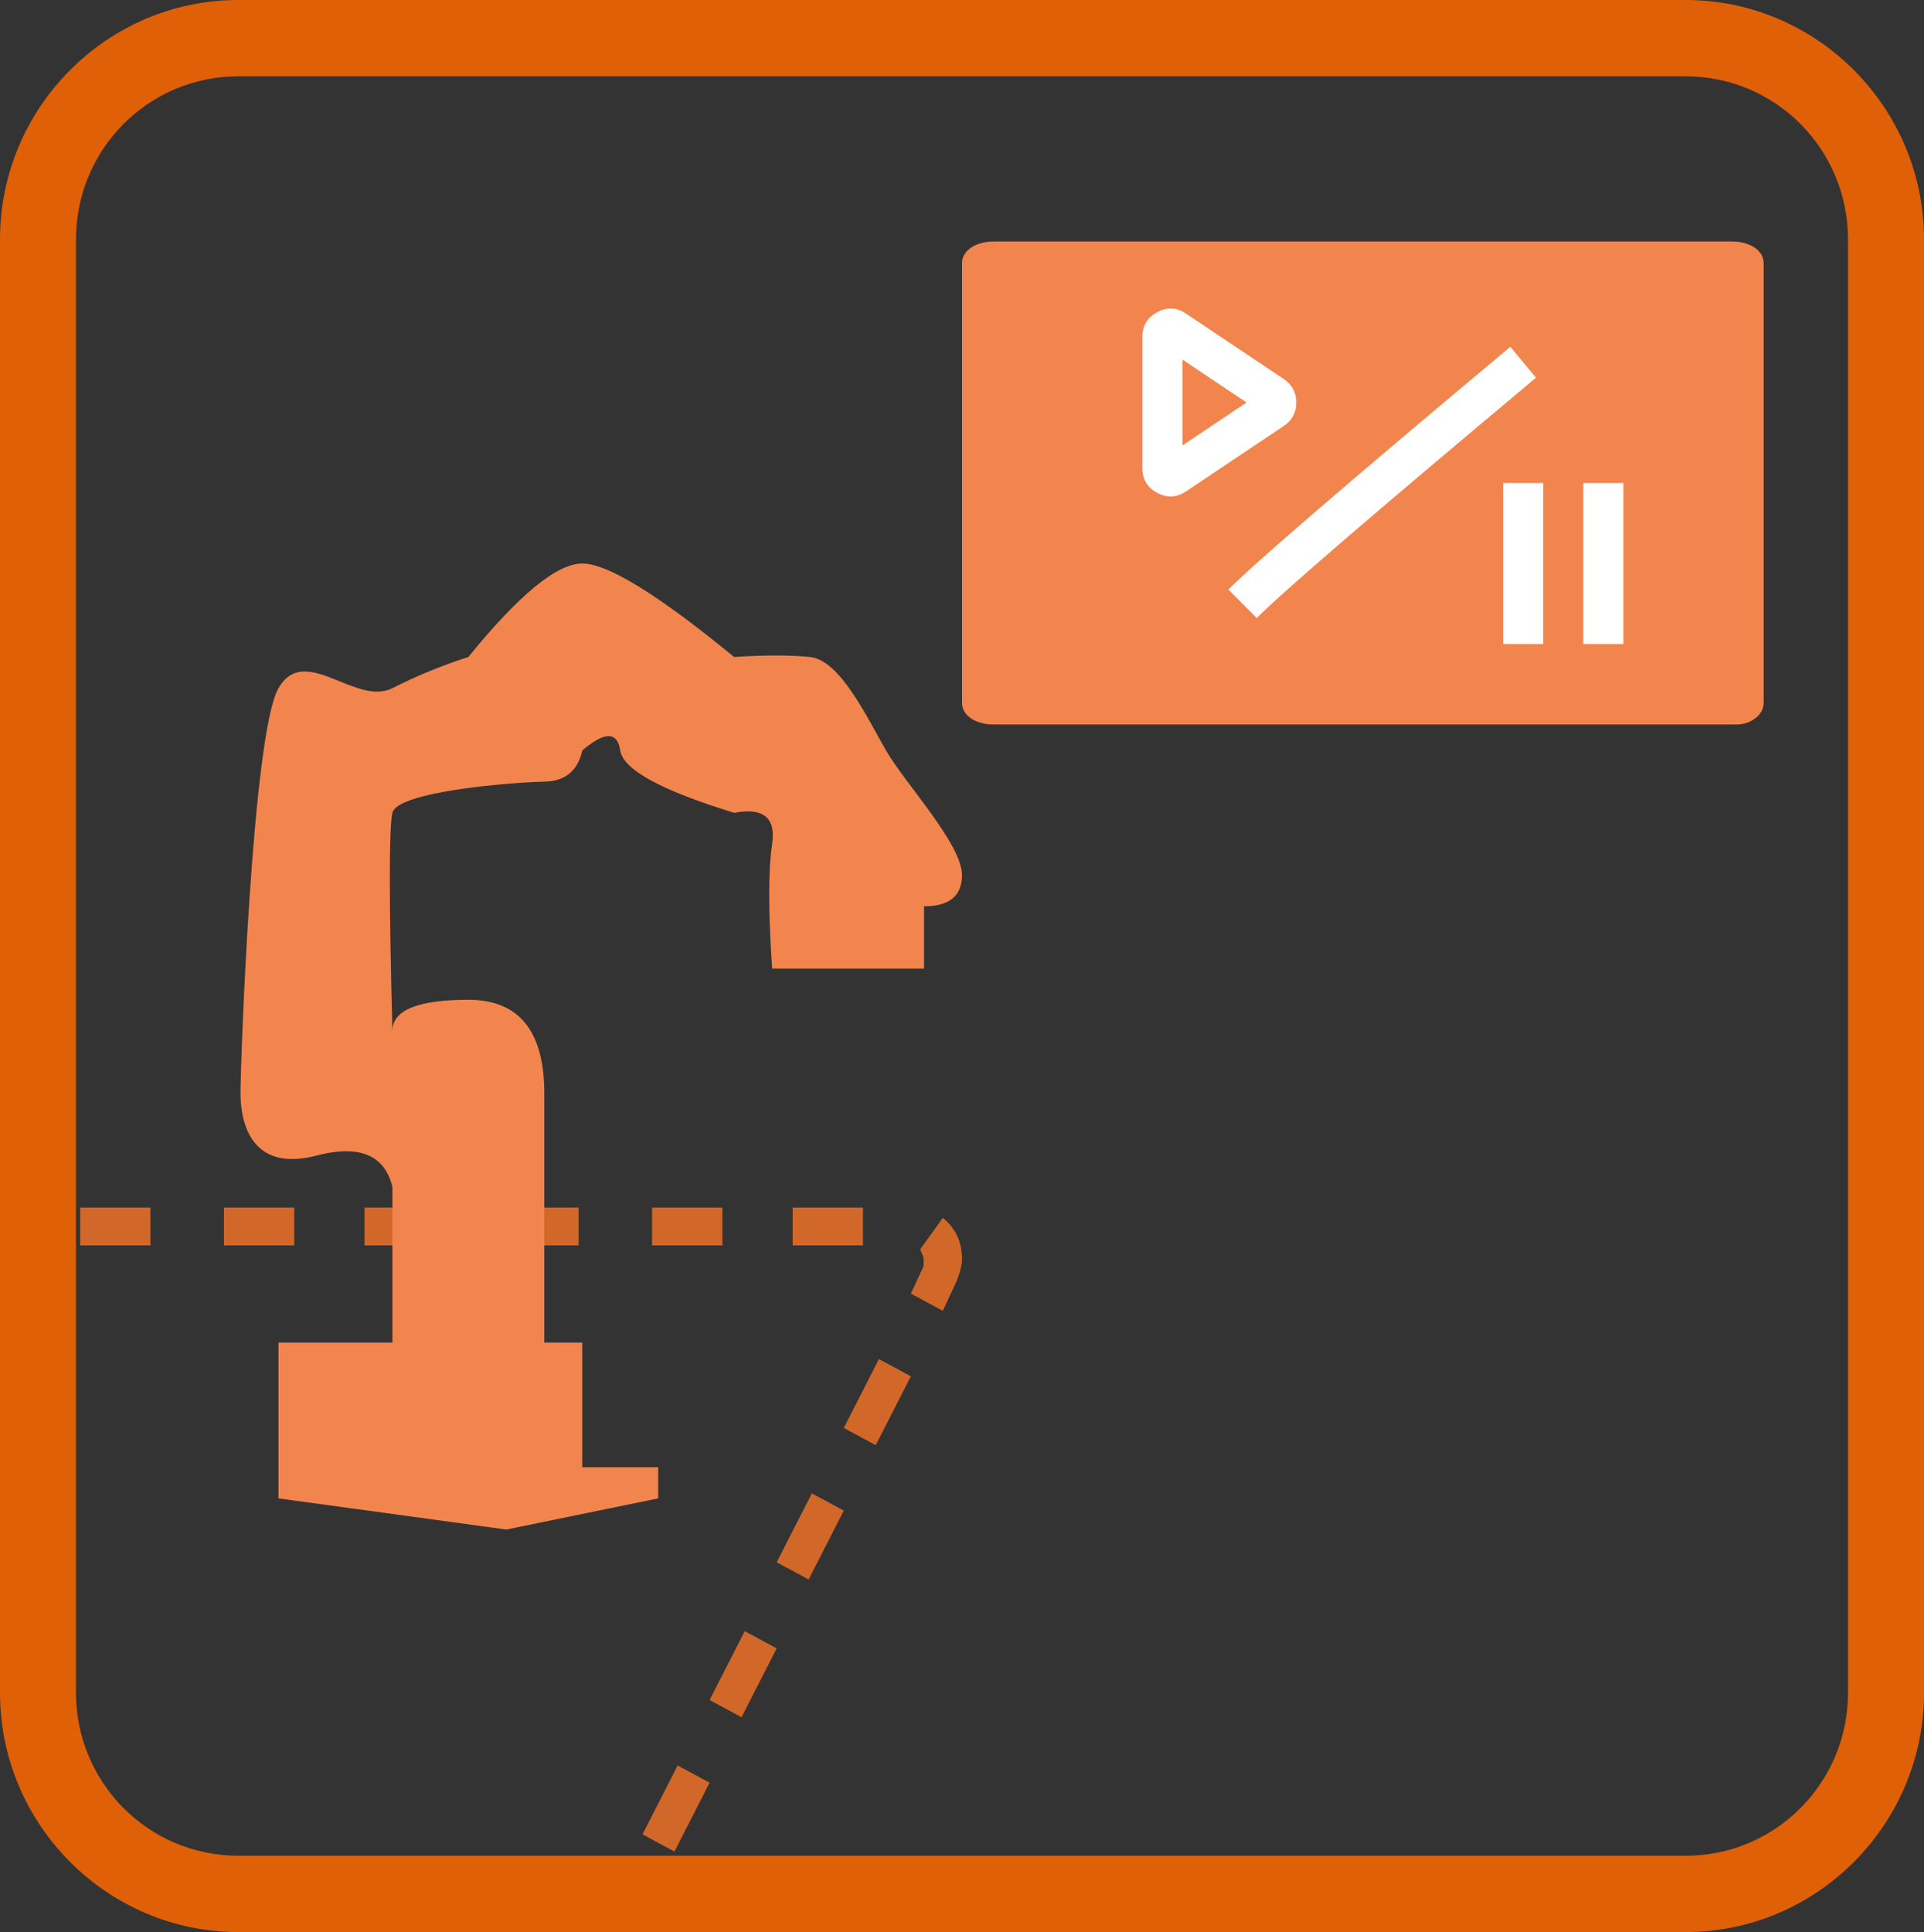
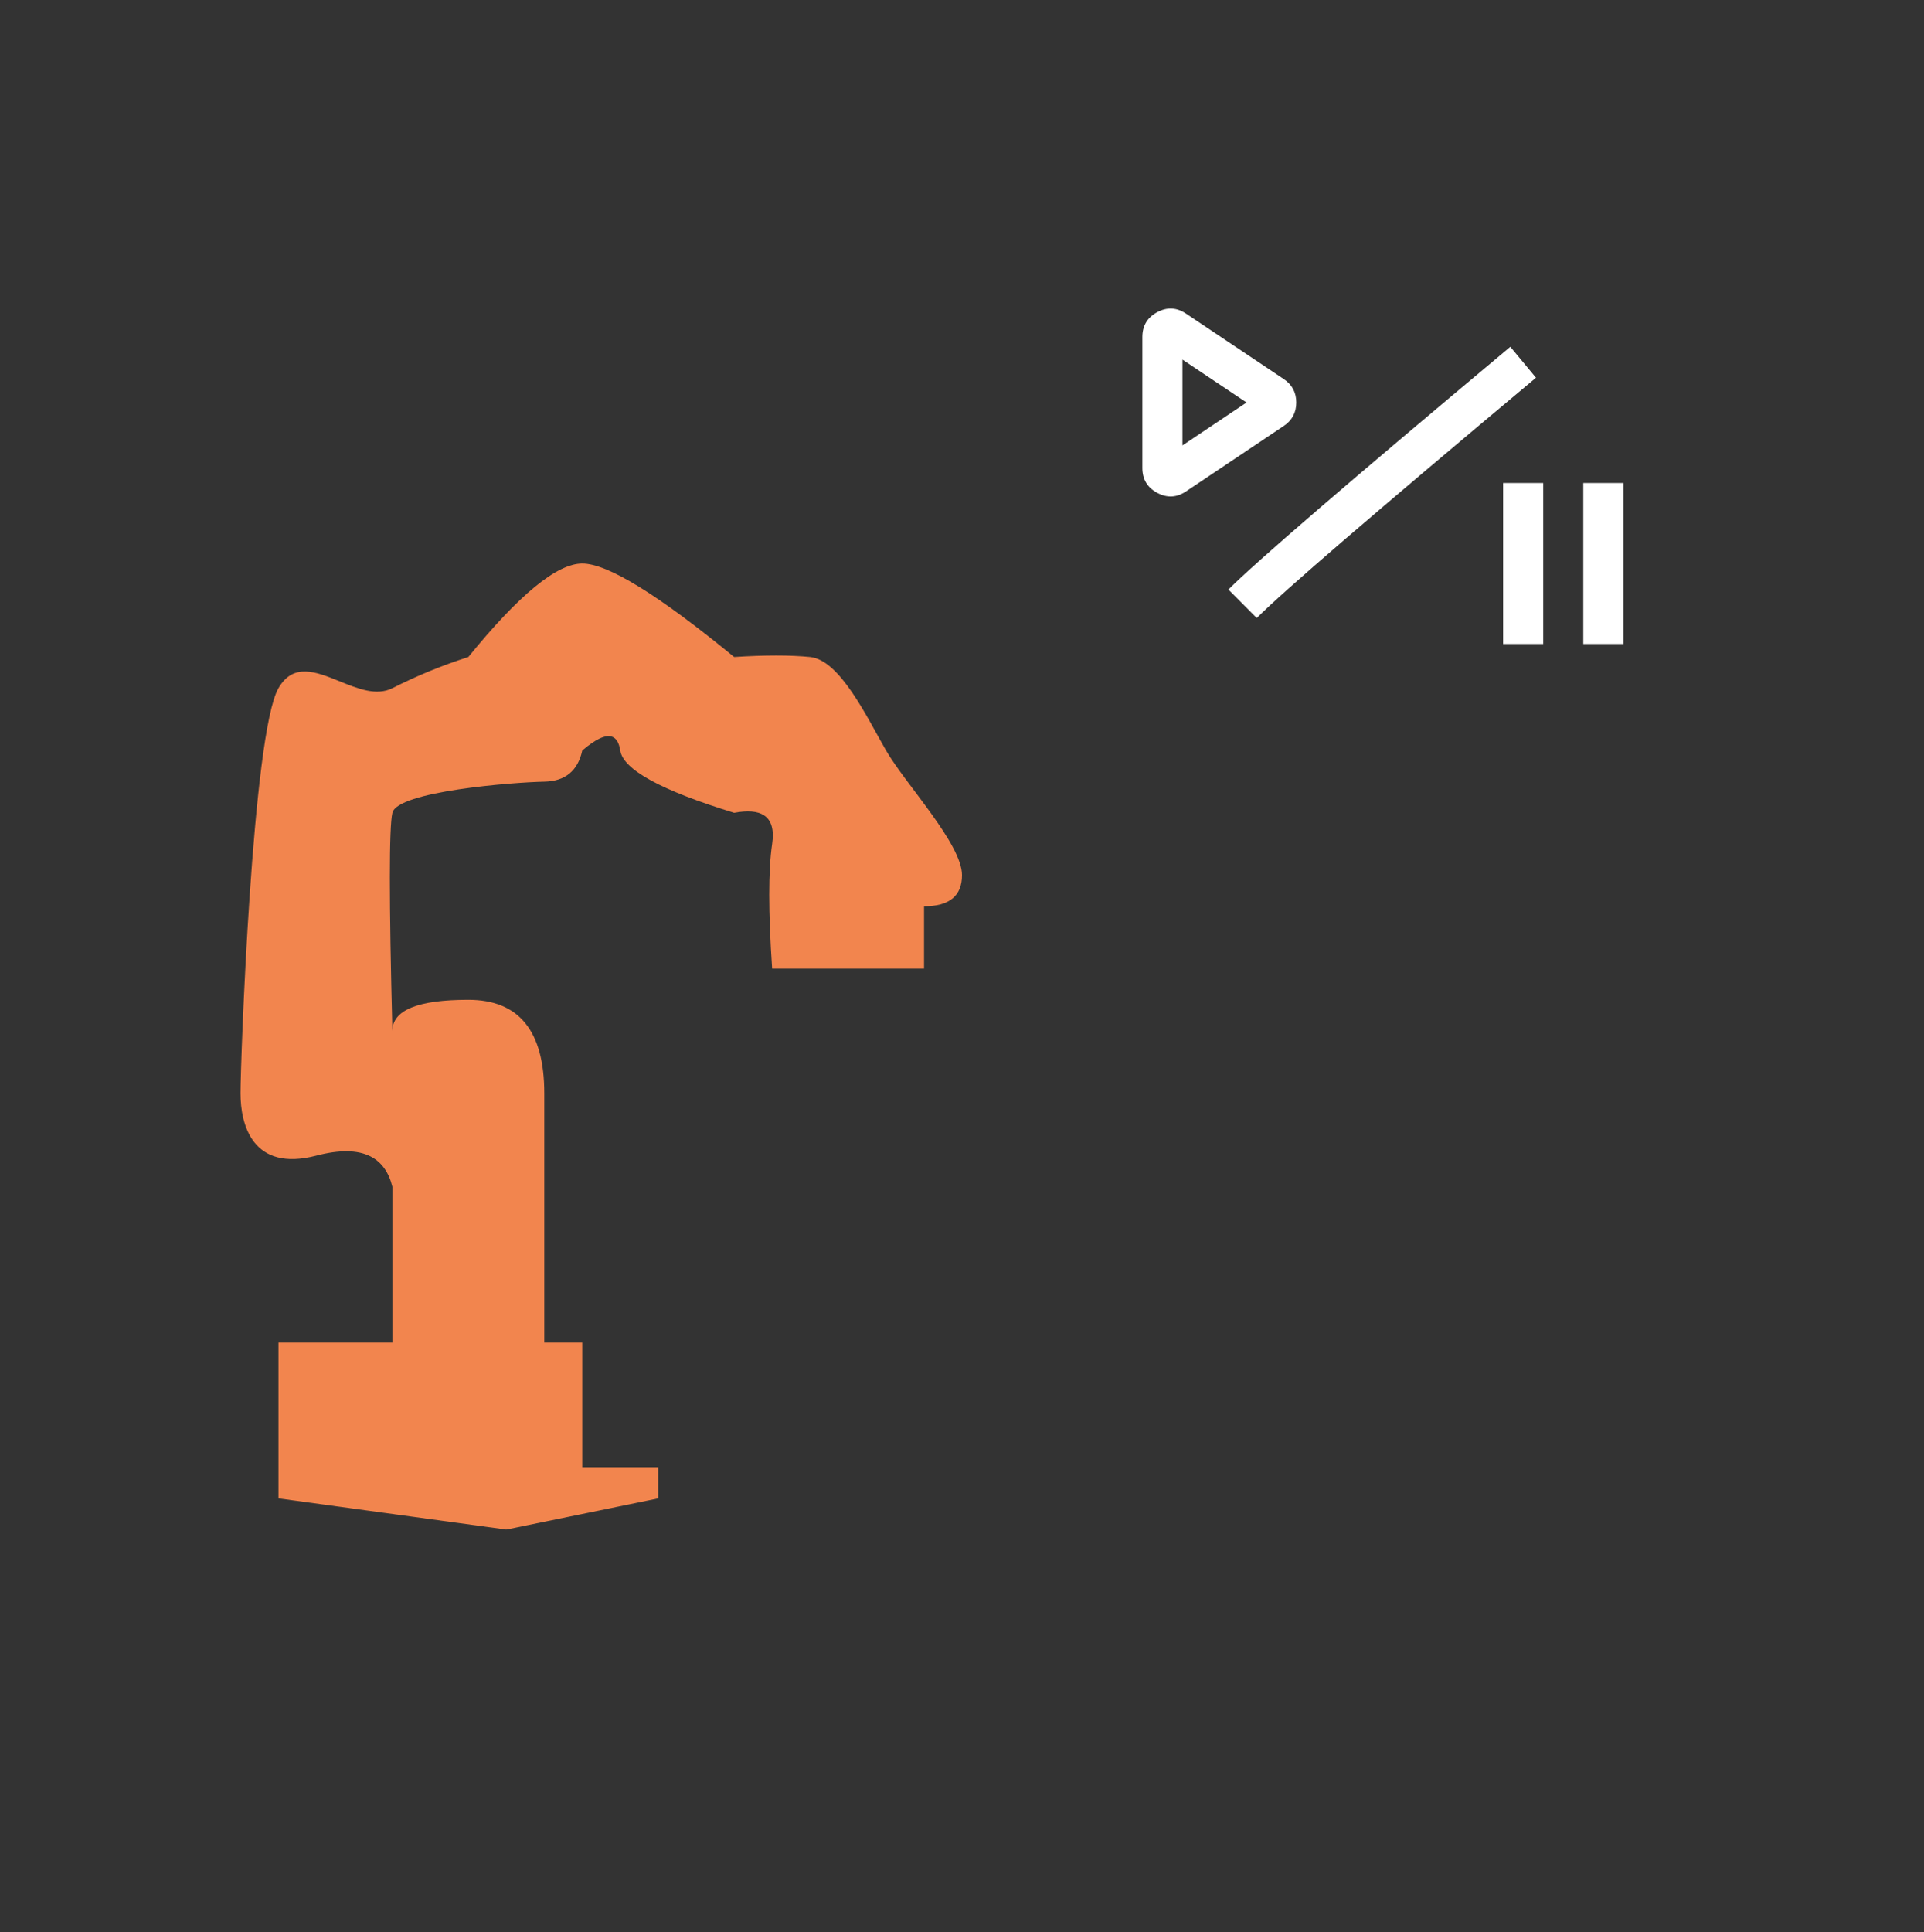
<svg xmlns="http://www.w3.org/2000/svg" fill="none" version="1.1" width="248" height="249" viewBox="0 0 248 249">
  <rect x="0" y="0" width="248" height="249" fill="#333333" stroke="none" />
  <g style="mix-blend-mode:passthrough">
    <g>
      <g>
-         <path d="M86.934,238.625L82.816,236.406L87.346,227.529L91.465,229.748L86.934,238.625ZM95.583,221.315L91.465,219.096L95.995,210.219L100.113,212.438L95.583,221.315ZM104.232,203.561L100.113,201.342L104.643,192.465L108.762,194.684L104.232,203.561ZM112.88,186.251L108.762,184.031L113.292,175.154L117.41,177.374L112.88,186.251ZM121.529,168.94L117.41,166.721L119.058,163.17C119.058,162.727,119.058,162.727,119.058,162.283C119.058,161.839,118.646,161.395,118.646,160.951L121.529,156.957C123.176,158.288,124,160.063,124,162.283C124,163.17,123.588,164.502,123.176,165.39L121.529,168.94ZM111.233,160.507L102.172,160.507L102.172,155.625L111.233,155.625L111.233,160.507ZM93.112,160.507L84.052,160.507L84.052,155.625L93.112,155.625L93.112,160.507ZM74.579,160.507L65.519,160.507L65.519,155.625L74.579,155.625L74.579,160.507ZM56.047,160.507L46.986,160.507L46.986,155.625L56.047,155.625L56.047,160.507ZM37.926,160.507L28.866,160.507L28.866,155.625L37.926,155.625L37.926,160.507ZM19.393,160.507L10.333,160.507L10.333,155.625L19.393,155.625L19.393,160.507Z" fill="#D2672A" fill-opacity="1" />
-       </g>
+         </g>
    </g>
    <g>
      <g>
-         <path d="M217.278,249L30.722,249C13.803,249,0,235.142,0,218.154L0,30.846C0,13.858,13.803,0,30.722,0L217.278,0C234.197,0,248,13.858,248,30.846L248,218.154C248,235.142,234.197,249,217.278,249ZM30.722,9.835C19.145,9.835,9.795,19.223,9.795,30.846L9.795,218.154C9.795,229.777,19.145,239.165,30.722,239.165L217.278,239.165C228.855,239.165,238.205,229.777,238.205,218.154L238.205,30.846C238.205,19.223,228.855,9.835,217.278,9.835L30.722,9.835Z" fill="#E06007" fill-opacity="1" />
-       </g>
+         </g>
    </g>
    <g>
-       <path d="M223.85,93.375L128.064,93.375C125.742,93.375,124,92.185,124,90.6L124,33.9C124,32.314,125.742,31.125,128.064,31.125L223.27,31.125C225.592,31.125,227.333,32.314,227.333,33.9L227.333,90.6C227.333,92.185,225.592,93.375,223.85,93.375Z" fill="#F2854E" fill-opacity="1" />
-     </g>
+       </g>
    <g style="mix-blend-mode:passthrough">
      <path d="M31,140.899C31.001,144.915,32.527,151.089,40.789,148.932Q45.235,147.771,47.731,149.022Q49.873,150.096,50.579,152.948L50.579,173.028L35.895,173.028L35.895,193.109L65.263,197.125L84.842,193.109L84.842,189.093L75.053,189.093L75.053,173.028L70.158,173.028L70.158,140.899Q70.158,128.851,60.368,128.851Q50.579,128.851,50.579,132.867Q49.922,107.528,50.579,104.754C51.236,101.981,66.121,100.815,70.158,100.738Q74.195,100.661,75.053,96.722Q77.608,94.54,78.852,94.933Q79.716,95.206,79.947,96.722Q80.511,100.419,94.632,104.754Q97.218,104.265,98.462,105.067Q99.933,106.016,99.526,108.77Q98.776,113.854,99.526,124.835L119.105,124.835L119.105,116.803Q124,116.803,124,112.786C124,108.77,116.682,101.008,114.21,96.722C111.739,92.436,108.269,85.059,104.421,84.674Q100.573,84.288,94.632,84.674Q79.947,72.625,75.053,72.625Q70.158,72.625,60.368,84.674Q55.287,86.302,50.579,88.69C48.529,89.729,46.121,88.754,43.777,87.804C40.736,86.573,37.803,85.384,35.895,88.69C32.515,94.544,30.999,136.883,31,140.899Z" fill="#F2854E" fill-opacity="1" />
    </g>
    <g style="mix-blend-mode:passthrough">
      <path d="M167.087,51.875Q167.087,49.932,165.477,48.854L152.873,40.417Q151.07,39.211,149.16,40.237Q147.25,41.263,147.25,43.439L147.25,60.311Q147.25,62.487,149.16,63.513Q151.07,64.539,152.873,63.333L165.477,54.896Q167.087,53.818,167.087,51.875ZM160.676,51.875L152.417,46.346L152.417,57.404L160.676,51.875ZM161.993,79.647Q167.077,74.542,197.987,48.68L194.679,44.695Q163.589,70.708,158.34,75.978L161.993,79.647ZM193.75,62.25L193.75,83L198.917,83L198.917,62.25L193.75,62.25ZM204.083,62.25L204.083,83L209.25,83L209.25,62.25L204.083,62.25Z" fill-rule="evenodd" fill="#FFFFFF" fill-opacity="1" />
    </g>
  </g>
</svg>